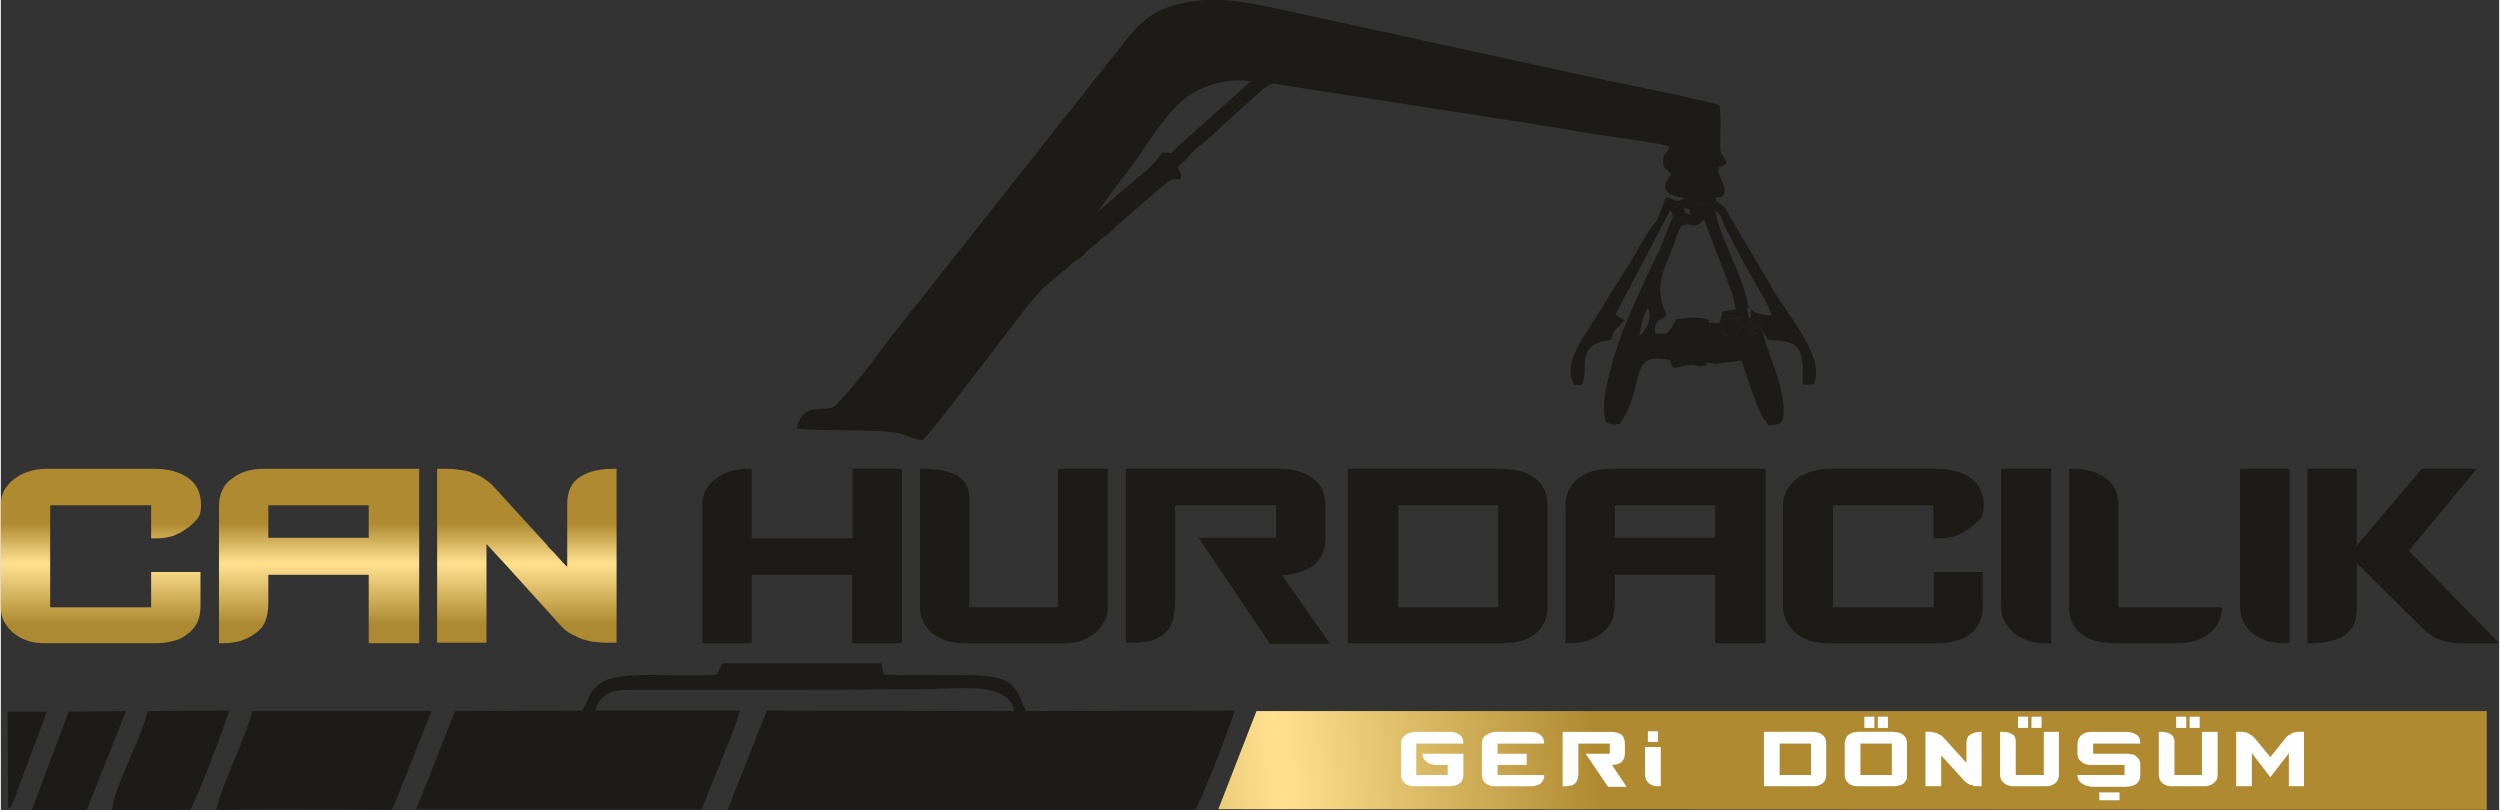
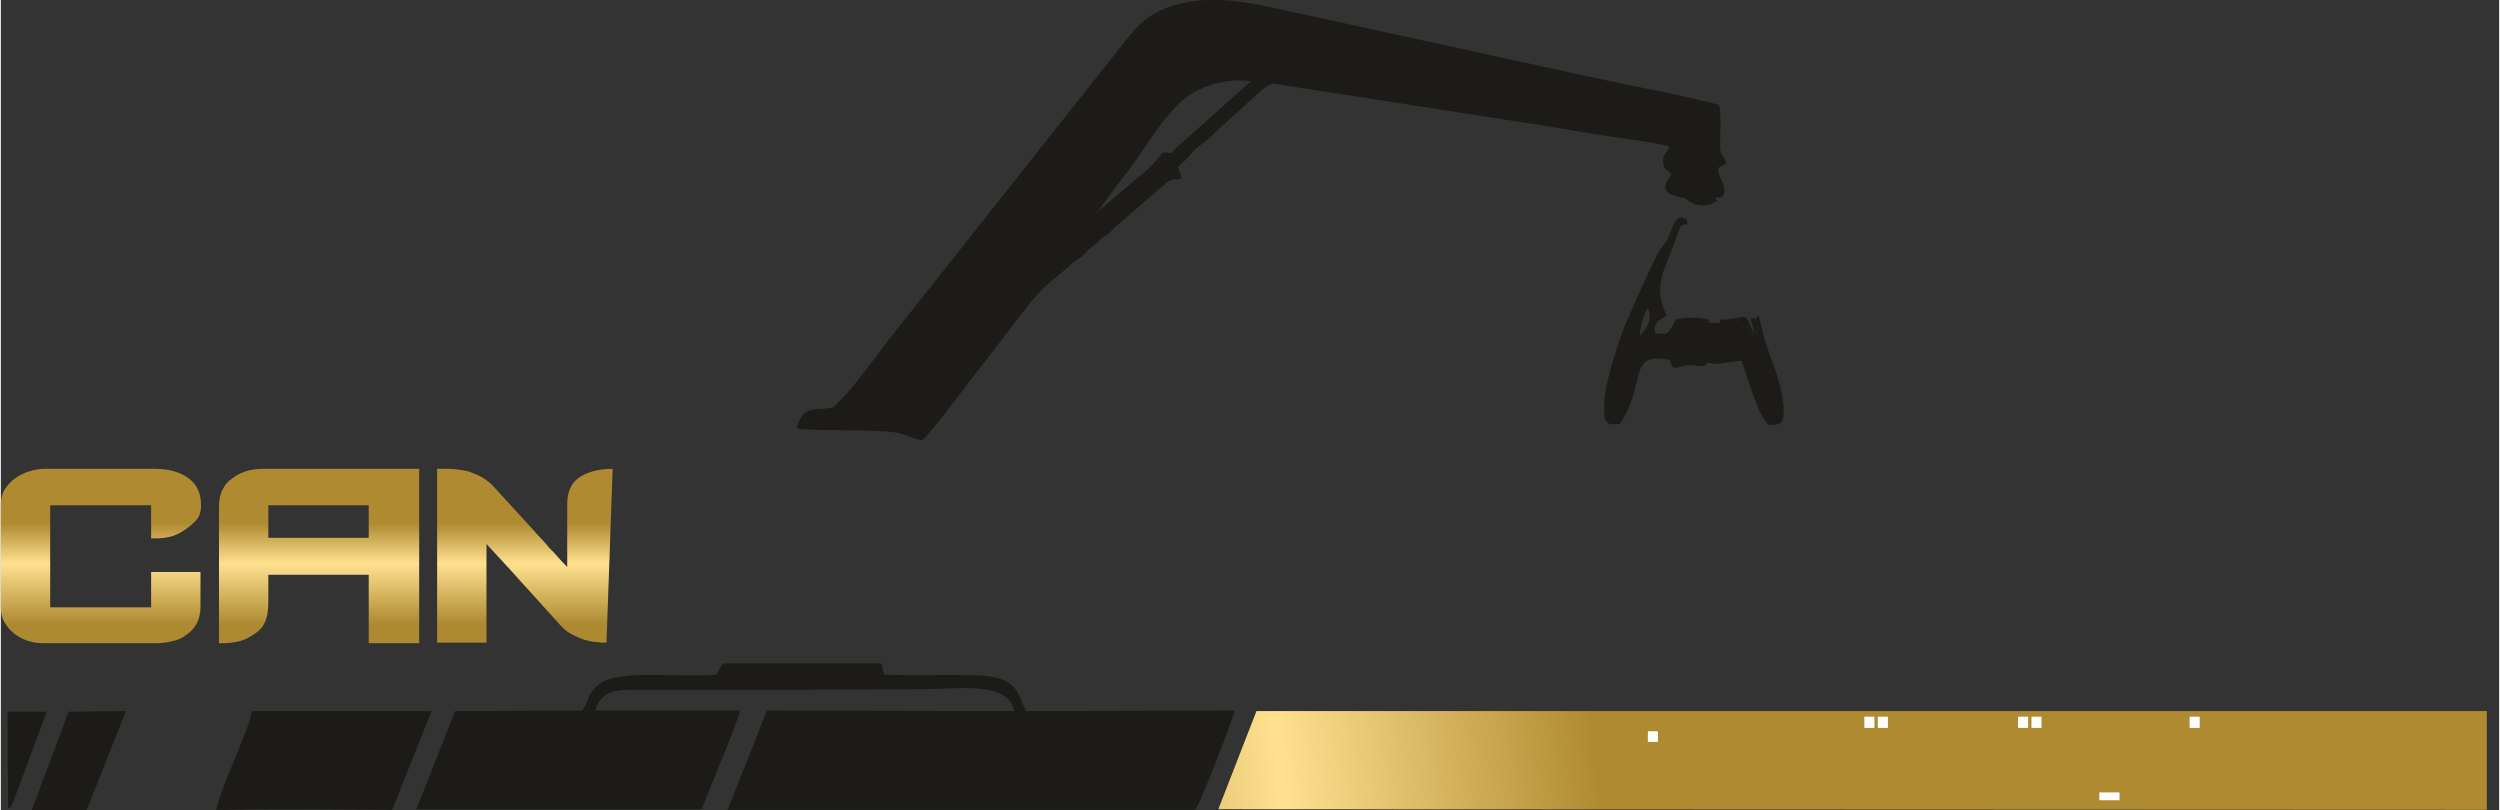
<svg xmlns="http://www.w3.org/2000/svg" xml:space="preserve" width="290px" height="94px" version="1.1" shape-rendering="geometricPrecision" text-rendering="geometricPrecision" image-rendering="optimizeQuality" fill-rule="evenodd" clip-rule="evenodd" viewBox="0 0 44.55 14.45">
  <rect x="0" y="0" width="44.55" height="14.45" fill="#333333" stroke="none" />
  <defs>
    <linearGradient id="id0" gradientUnits="userSpaceOnUse" x1="18.05" y1="14.31" x2="28.42" y2="13.16">
      <stop offset="0" stop-opacity="1" stop-color="#AD8A31" />
      <stop offset="0.459" stop-opacity="1" stop-color="#FFE190" />
      <stop offset="1" stop-opacity="1" stop-color="#AF8A31" />
    </linearGradient>
    <linearGradient id="id1" gradientUnits="userSpaceOnUse" x1="0.74" y1="11.13" x2="0.74" y2="9.33">
      <stop offset="0" stop-opacity="1" stop-color="#AD8A31" />
      <stop offset="0.6" stop-opacity="1" stop-color="#FFE190" />
      <stop offset="1" stop-opacity="1" stop-color="#AF8A31" />
    </linearGradient>
  </defs>
  <g id="Layer_x0020_1">
    <polygon fill="url(#id0)" fill-rule="nonzero" points="21.71,14.43 44.33,14.44 44.33,12.68 22.39,12.68 " />
    <path fill="#1C1B17" d="M19.51 3.84c0.19,-0.25 0.35,-0.49 0.55,-0.74 0.31,-0.38 0.72,-1.16 1.19,-1.44 0.27,-0.16 0.68,-0.27 1.04,-0.21l-1.3 1.16c-0.01,0.01 -0.01,0.01 -0.02,0.02 -0.17,0.16 -0.02,0.08 -0.26,0.09 -0.11,0.17 -0.29,0.34 -0.44,0.45l-0.48 0.41c-0.08,0.08 -0.23,0.18 -0.28,0.26zm10.51 -0.31l0.08 0.06c0.1,0.07 0.26,0.09 0.37,0.06l0.13 -0.06 -0.03 -0.07c0.29,0.04 0.12,-0.3 0.1,-0.33 -0.12,-0.29 0.02,-0.17 0.1,-0.29 -0.08,-0.22 -0.12,-0.05 -0.11,-0.46 0,-0.19 0.02,-0.38 -0.02,-0.57 -0.86,-0.22 -1.79,-0.38 -2.67,-0.58l-5.32 -1.16c-0.49,-0.1 -0.93,-0.18 -1.44,-0.1 -0.56,0.09 -0.85,0.3 -1.15,0.69l-4.22 5.33c-0.11,0.15 -0.23,0.3 -0.34,0.45 -0.22,0.28 -0.31,0.41 -0.55,0.66 -0.12,0.12 -0.08,0.11 -0.3,0.13 -0.18,0.01 -0.37,-0.01 -0.46,0.35 0.26,0.05 1.25,0.01 1.75,0.07 0.2,0.03 0.31,0.12 0.49,0.14 0.21,-0.19 0.79,-0.99 1.03,-1.29 0.09,-0.11 0.17,-0.22 0.25,-0.32 0.19,-0.25 0.71,-0.96 0.92,-1.14l0.31 -0.26c0.08,-0.06 0.07,-0.06 0.15,-0.13 0.07,-0.07 0.09,-0.07 0.17,-0.12 0.09,-0.08 0.06,-0.07 0.14,-0.14l0.16 -0.13c0.15,-0.16 0.1,-0.04 0.32,-0.28l0.94 -0.81c0.1,-0.06 0.19,-0.01 0.22,-0.05 0.03,-0.11 -0.03,-0.07 -0.05,-0.21 0.24,-0.19 0.18,-0.2 0.36,-0.35 0.07,-0.06 0.13,-0.1 0.2,-0.16 0.08,-0.07 0.1,-0.1 0.18,-0.17l0.75 -0.68c0.22,-0.17 0.19,-0.12 0.52,-0.07l4.32 0.67c0.41,0.06 0.81,0.14 1.22,0.2 0.25,0.04 1.02,0.14 1.21,0.2 -0.04,0.15 -0.1,0.09 -0.11,0.26 0,0.16 0.08,0.15 0.15,0.24 -0.2,0.24 -0.13,0.37 0.23,0.42z" />
    <path fill="#1C1B17" d="M12.77 12.03c-0.71,0.06 -1.74,-0.1 -2.09,0.16 -0.23,0.19 -0.16,0.23 -0.31,0.48l-2.27 0.01 -0.69 1.75 5.09 0c0.12,-0.33 0.64,-1.54 0.68,-1.76l-2.58 0c0.1,-0.35 0.39,-0.37 0.63,-0.37l3.1 0c0.69,0 1.38,-0.01 2.06,-0.01 0.75,0 1.57,-0.15 1.68,0.39l-4.41 -0.01 -0.7 1.77 8.34 0c0.09,-0.12 0.68,-1.63 0.7,-1.77l-3.72 0.01c-0.17,-0.37 -0.16,-0.62 -0.93,-0.64 -0.53,-0.01 -1.07,0.01 -1.6,-0.01l-0.05 -0.2 -2.83 0 -0.06 0.11c-0.03,0.05 0.01,0.01 -0.04,0.09z" />
    <path fill="#1C1B17" d="M3.84 14.45c0.8,-0.04 2.27,-0.01 3.14,-0.01l0.7 -1.76 -3.2 0c-0.07,0.38 -0.58,1.4 -0.64,1.77z" />
    <path fill="#1C1B17" d="M29.22 6c0.02,-0.18 0.06,-0.36 0.15,-0.51 0.09,0.2 -0.02,0.36 -0.15,0.51zm2.25 1.5l0.04 0.08c0.26,0 0.29,-0.04 0.28,-0.33 -0.01,-0.16 -0.06,-0.36 -0.1,-0.5 -0.06,-0.21 -0.27,-0.73 -0.27,-0.84l-0.09 -0.09c0.01,0.26 0.01,0.07 -0.06,0.14l-0.01 -0.03c-0.06,0.09 0.02,0.11 -0.06,0.02 -0.03,-0.04 -0.02,-0.08 -0.03,-0.13 -0.15,0.02 -0.2,0 -0.19,-0.16l-0.04 0.02 0.08 0.14 -0.07 0.15 -0.21 0.01c-0.02,-0.03 -0.04,-0.11 -0.05,-0.13 -0.03,-0.08 -0.01,-0.04 -0.05,-0.09 -0.42,0 0.04,-0.04 -0.34,-0.09 -0.12,-0.01 -0.3,0 -0.42,0.02 -0.06,0.08 -0.11,0.24 -0.2,0.26l-0.17 0c-0.02,-0.06 -0.03,-0.09 0,-0.16 0.05,-0.1 0.05,-0.07 0.11,-0.11l0.08 -0.05c-0.04,-0.16 -0.22,-0.4 -0.01,-0.91 0.06,-0.14 0.1,-0.25 0.15,-0.38 0.11,-0.29 0.09,-0.34 0.24,-0.34 -0.04,-0.12 0.04,-0.05 -0.08,-0.11 -0.08,-0.03 -0.11,0.02 -0.11,0.02 -0.06,0.05 -0.14,0.31 -0.2,0.41l-0.1 0.13c-0.01,0 -0.01,0.02 -0.02,0.03 -0.05,0.05 -0.62,1.32 -0.67,1.48 -0.11,0.32 -0.33,0.98 -0.31,1.32 0,0.25 0.03,0.31 0.28,0.28 0.46,-0.66 0.15,-1.24 0.78,-1.16 0.2,0.03 0.06,0.02 0.18,0.16 0.13,-0.01 0.19,-0.05 0.32,-0.05 0.12,0 0.06,0.02 0.15,0.02 0.25,-0.01 -0.05,-0.09 0.28,-0.04l0.46 -0.06c0.04,0.1 0.32,1.03 0.43,1.07z" />
-     <path fill="#1C1B17" d="M1.98 14.45l1.4 -0.01c0.08,-0.11 0.65,-1.58 0.69,-1.77l-1.45 0.01c-0.11,0.47 -0.59,1.33 -0.64,1.77z" />
    <polygon fill="#1C1B17" points="0.55,14.45 1.53,14.45 2.23,12.68 1.21,12.69 " />
-     <path fill="#1C1B17" d="M30.13 3.83c-0.1,-0.05 -0.08,-0.01 -0.13,-0.12 0.14,0.03 0.09,-0.02 0.13,0.12zm0.55 0.04c0.03,0.16 0.35,0.71 0.45,0.9 0.11,0.23 0.39,0.63 0.45,0.86 -0.1,-0.01 -0.32,-0.02 -0.37,-0.13l0 0.17c-0.03,-0.02 -0.01,0.08 -0.06,-0.09 -0.02,-0.06 -0.01,-0.05 -0.02,-0.11l0.01 0.02c0.05,0.01 -0.05,0.03 0.03,0l-0.05 -0.2c-0.08,-0.41 -0.55,-1.24 -0.54,-1.55l0.1 0.13zm0.53 1.8c0.1,0.05 0.07,-0.13 0.07,0.05 0.01,-0.01 0.01,-0.04 0.03,-0.06 0.12,-0.16 -0.01,-0.01 0.04,-0.01 0,0.01 0.01,0.02 0.01,0.03l0.06 0.23 0.09 0.15c0.56,0.03 0.64,0.08 0.62,0.8l0.2 -0.01c0.19,-0.46 -0.36,-1.1 -0.69,-1.62l-0.9 -1.53 -0.14 -0.11 -0.13 0.06c-0.11,0.03 -0.27,0.01 -0.37,-0.06l-0.08 -0.06c-0.15,0.12 -0.17,0 -0.33,-0.01l-0.16 0.42c-0.13,0.1 -0.33,0.51 -0.44,0.68l-0.85 1.36c-0.12,0.18 -0.35,0.57 -0.19,0.88l0.14 0.01c0.15,-0.32 -0.15,-0.73 0.53,-0.81 0.04,-0.22 0.1,-0.17 0.23,-0.35 -0.05,-0.04 -0.02,-0.01 -0.07,-0.04 -0.01,-0.01 -0.04,-0.03 -0.05,-0.03 0,-0.01 -0.02,-0.01 -0.02,-0.02 -0.01,0 -0.02,-0.01 -0.02,-0.01l0.77 -1.46 0.2 -0.39c0.04,0.03 0.02,-0.02 0.04,0.05 0.03,0.1 0.02,0.01 0,0.09l-0.23 0.58c0.01,-0.01 0.01,-0.03 0.02,-0.03l0.1 -0.13c0.06,-0.1 0.14,-0.36 0.2,-0.41 0,0 0.03,-0.05 0.11,-0.02 0.12,0.06 0.04,-0.01 0.08,0.11 0.16,0.04 0.2,0.01 0.29,-0.09l0.5 1.31 0.07 0.3 -0.24 0.03 -0.03 0.14c0.11,0.03 0.09,-0.01 0.27,-0.01l0.04 -0.02 0.13 -0.01c0.1,0.13 0.07,0.15 0.15,0.28l0.01 0.03c-0.02,-0.16 -0.05,-0.13 -0.06,-0.29zm-1.33 -2l0.03 0.03c-0.01,-0.01 -0.02,-0.01 -0.03,-0.03z" />
    <path fill="#1C1B17" d="M0.13 14.42c0.07,-0.06 0,0.05 0.08,-0.09l0.61 -1.64 -0.7 0 0.01 1.73z" />
    <path fill="#1C1B17" d="M30.64 5.76c0.04,0.05 0.02,0.01 0.05,0.09 0.01,0.02 0.03,0.1 0.05,0.13l0.21 -0.01 0.07 -0.15 -0.08 -0.14c-0.18,0 -0.16,0.04 -0.27,0.01l-0.03 0.07z" />
    <path fill="#1C1B17" d="M31.26 5.93c-0.08,-0.13 -0.05,-0.15 -0.15,-0.28l-0.13 0.01c-0.01,0.16 0.04,0.18 0.19,0.16 0.01,0.05 0,0.09 0.03,0.13 0.08,0.09 0,0.07 0.06,-0.02z" />
    <path fill="#1C1B17" d="M31.21 5.67c0.01,0.16 0.04,0.13 0.06,0.29 0.07,-0.07 0.07,0.12 0.06,-0.14l0.09 0.09 -0.06 -0.23c0,-0.01 -0.01,-0.02 -0.01,-0.03 -0.05,0 0.08,-0.15 -0.04,0.01 -0.02,0.02 -0.02,0.05 -0.03,0.06 0,-0.18 0.03,0 -0.07,-0.05z" />
    <path fill="#1C1B17" d="M29.88 3.67c0.01,0.02 0.02,0.02 0.03,0.03l-0.03 -0.03z" />
-     <path fill="url(#id1)" fill-rule="nonzero" d="M3.57 9.01c0,0.12 -0.03,0.21 -0.09,0.27 -0.06,0.06 -0.11,0.11 -0.16,0.14 -0.08,0.06 -0.17,0.11 -0.26,0.14 -0.1,0.03 -0.2,0.04 -0.31,0.04l-0.07 0 0 -0.59 -1.8 0 0 1.82 1.8 0 0 -0.63 0.88 0 0 0.61c0,0.12 -0.02,0.21 -0.06,0.3 -0.05,0.08 -0.1,0.15 -0.18,0.2 -0.07,0.06 -0.15,0.1 -0.25,0.12 -0.1,0.03 -0.21,0.04 -0.32,0.04l-1.96 0c-0.11,0 -0.21,-0.01 -0.3,-0.04 -0.1,-0.03 -0.18,-0.08 -0.25,-0.13 -0.08,-0.06 -0.13,-0.13 -0.18,-0.21 -0.04,-0.07 -0.06,-0.16 -0.06,-0.26l0 -1.84c0,-0.09 0.02,-0.17 0.06,-0.25 0.05,-0.07 0.1,-0.14 0.18,-0.2 0.07,-0.05 0.15,-0.1 0.25,-0.13 0.09,-0.03 0.2,-0.05 0.3,-0.05l1.96 0c0.25,0 0.45,0.06 0.6,0.17 0.15,0.11 0.22,0.27 0.22,0.48zm2.99 2.46l0 -1.22 -1.79 0 0 0.48c0,0.16 -0.02,0.28 -0.06,0.36 -0.03,0.08 -0.09,0.15 -0.18,0.21 -0.07,0.05 -0.16,0.1 -0.26,0.13 -0.11,0.03 -0.22,0.04 -0.33,0.04l-0.05 0 0 -2.43c0,-0.12 0.02,-0.22 0.06,-0.3 0.04,-0.09 0.1,-0.16 0.18,-0.21 0.07,-0.06 0.16,-0.1 0.25,-0.13 0.1,-0.03 0.2,-0.04 0.31,-0.04l2.77 0 0 3.11 -0.9 0zm0 -2.46l-1.79 0 0 0.58 1.79 0 0 -0.58zm4.24 2.45c-0.04,0 -0.1,0 -0.17,-0.01 -0.07,0 -0.14,-0.02 -0.22,-0.04 -0.07,-0.02 -0.15,-0.06 -0.23,-0.1 -0.08,-0.04 -0.15,-0.1 -0.22,-0.18l-0.94 -1.04 -0.36 -0.39 0 1.76 -0.88 0 0 -3.1 0.18 0c0.04,0 0.1,0 0.17,0.01 0.07,0.01 0.15,0.02 0.22,0.04 0.08,0.03 0.16,0.06 0.23,0.1 0.08,0.05 0.16,0.11 0.22,0.18l0.95 1.04c0,0.01 0.02,0.03 0.06,0.07 0.03,0.03 0.08,0.08 0.13,0.14 0.06,0.07 0.11,0.12 0.16,0.17l0 -1.12c0,-0.22 0.07,-0.38 0.22,-0.48 0.15,-0.1 0.35,-0.15 0.59,-0.15l0.07 0 0 3.1 -0.18 0z" />
-     <path fill="#1C1B17" fill-rule="nonzero" d="M15.18 11.47l0 -1.22 -1.79 0 0 1.22 -0.88 0 0 -2.48c0,-0.09 0.02,-0.17 0.06,-0.25 0.04,-0.07 0.1,-0.14 0.17,-0.2 0.08,-0.05 0.16,-0.1 0.25,-0.13 0.1,-0.03 0.2,-0.05 0.31,-0.05l0.09 0 0 1.24 1.8 0 0 -1.24 0.88 0 0 3.11 -0.89 0zm4.56 -0.64c0,0.1 -0.02,0.19 -0.07,0.26 -0.04,0.08 -0.1,0.15 -0.17,0.21 -0.08,0.05 -0.16,0.1 -0.25,0.13 -0.1,0.03 -0.2,0.04 -0.31,0.04l-1.76 0c-0.1,0 -0.21,-0.01 -0.3,-0.04 -0.1,-0.03 -0.19,-0.08 -0.26,-0.13 -0.07,-0.06 -0.13,-0.13 -0.17,-0.21 -0.04,-0.07 -0.06,-0.16 -0.06,-0.26l0 -2.47 0.09 0c0.23,0 0.42,0.04 0.57,0.12 0.15,0.08 0.22,0.22 0.22,0.41l0 1.94 1.58 0 0 -2.47 0.89 0 0 2.47zm2.89 0.65l-1.27 -1.89 1.38 0 0 -0.58 -1.8 0 0 1.72c0,0.3 -0.08,0.5 -0.23,0.6 -0.07,0.05 -0.16,0.09 -0.26,0.11 -0.1,0.01 -0.2,0.02 -0.3,0.02l-0.09 0 0 -3.1 2.75 0c0.25,0 0.44,0.06 0.59,0.17 0.14,0.11 0.22,0.27 0.22,0.48l0 0.59c0,0.2 -0.07,0.36 -0.2,0.47 -0.14,0.11 -0.32,0.17 -0.57,0.19l0.85 1.22 -1.07 0zm4.95 -0.65c0,0.11 -0.02,0.2 -0.06,0.28 -0.04,0.08 -0.1,0.15 -0.17,0.2 -0.08,0.06 -0.16,0.1 -0.26,0.12 -0.1,0.03 -0.2,0.04 -0.32,0.04l-2.75 0 0 -3.11 2.75 0c0.25,0 0.45,0.06 0.59,0.17 0.15,0.11 0.22,0.27 0.22,0.48l0 1.82zm-2.66 -1.82l0 1.82 1.78 0 0 -1.82 -1.78 0zm5.65 2.46l0 -1.22 -1.79 0 0 0.48c0,0.16 -0.02,0.28 -0.06,0.36 -0.04,0.08 -0.1,0.15 -0.18,0.21 -0.07,0.05 -0.16,0.1 -0.26,0.13 -0.11,0.03 -0.22,0.04 -0.33,0.04l-0.05 0 0 -2.43c0,-0.12 0.02,-0.22 0.06,-0.3 0.04,-0.09 0.1,-0.16 0.17,-0.21 0.08,-0.06 0.16,-0.1 0.26,-0.13 0.1,-0.03 0.2,-0.04 0.31,-0.04l2.77 0 0 3.11 -0.9 0zm0 -2.46l-1.79 0 0 0.58 1.79 0 0 -0.58zm4.79 0c0,0.12 -0.03,0.21 -0.09,0.27 -0.06,0.06 -0.12,0.11 -0.17,0.14 -0.08,0.06 -0.16,0.11 -0.26,0.14 -0.09,0.03 -0.19,0.04 -0.3,0.04l-0.08 0 0 -0.59 -1.79 0 0 1.82 1.8 0 0 -0.63 0.87 0 0 0.61c0,0.12 -0.02,0.21 -0.06,0.3 -0.04,0.08 -0.1,0.15 -0.17,0.2 -0.07,0.06 -0.16,0.1 -0.26,0.12 -0.1,0.03 -0.2,0.04 -0.31,0.04l-1.97 0c-0.1,0 -0.2,-0.01 -0.3,-0.04 -0.09,-0.03 -0.18,-0.08 -0.25,-0.13 -0.07,-0.06 -0.13,-0.13 -0.17,-0.21 -0.04,-0.07 -0.07,-0.16 -0.07,-0.26l0 -1.84c0,-0.09 0.03,-0.17 0.07,-0.25 0.04,-0.07 0.1,-0.14 0.17,-0.2 0.07,-0.05 0.16,-0.1 0.25,-0.13 0.1,-0.03 0.2,-0.05 0.31,-0.05l1.96 0c0.25,0 0.44,0.06 0.59,0.17 0.15,0.11 0.23,0.27 0.23,0.48zm1.1 2.46c-0.1,0 -0.2,-0.01 -0.3,-0.04 -0.09,-0.03 -0.18,-0.08 -0.25,-0.13 -0.07,-0.06 -0.13,-0.13 -0.17,-0.21 -0.05,-0.07 -0.07,-0.16 -0.07,-0.26l0 -2.47 0.89 0 0 3.11 -0.1 0zm3.15 -0.64c-0.01,0.12 -0.03,0.21 -0.08,0.3 -0.05,0.08 -0.11,0.14 -0.18,0.19 -0.07,0.05 -0.16,0.09 -0.25,0.12 -0.1,0.02 -0.2,0.03 -0.32,0.03l-1.09 0c-0.11,0 -0.22,-0.01 -0.32,-0.04 -0.1,-0.02 -0.18,-0.06 -0.26,-0.12 -0.07,-0.05 -0.13,-0.12 -0.17,-0.2 -0.04,-0.08 -0.06,-0.17 -0.06,-0.28l0 -2.47 0.08 0c0.24,0 0.44,0.06 0.58,0.17 0.15,0.11 0.22,0.27 0.22,0.48l0 1.82 1.85 0zm1.11 0.64c-0.11,0 -0.21,-0.01 -0.31,-0.04 -0.09,-0.03 -0.17,-0.08 -0.25,-0.13 -0.07,-0.06 -0.13,-0.13 -0.17,-0.21 -0.04,-0.07 -0.06,-0.16 -0.06,-0.26l0 -2.47 0.88 0 0 3.11 -0.09 0zm3.15 0c-0.11,0 -0.2,-0.01 -0.27,-0.03 -0.07,-0.02 -0.14,-0.04 -0.19,-0.07 -0.05,-0.03 -0.1,-0.06 -0.15,-0.1 -0.04,-0.04 -0.08,-0.07 -0.12,-0.11l-1.13 -1.12 0 0.84c0,0.11 -0.02,0.2 -0.06,0.28 -0.05,0.08 -0.11,0.14 -0.18,0.18 -0.07,0.05 -0.16,0.08 -0.26,0.1 -0.09,0.02 -0.2,0.03 -0.3,0.03l-0.08 0 0 -3.11 0.88 0 0 1.37 1.16 -1.37 0.98 0 -1.21 1.46 1.61 1.65 -0.68 0z" />
-     <path fill="#FEFEFE" fill-rule="nonzero" d="M26.08 13.82c0,0.04 -0.01,0.07 -0.02,0.09 -0.01,0.03 -0.03,0.05 -0.05,0.06 -0.03,0.02 -0.05,0.03 -0.08,0.04 -0.04,0.01 -0.07,0.01 -0.1,0.01l-0.62 0c-0.03,0 -0.06,0 -0.09,-0.01 -0.03,-0.01 -0.06,-0.02 -0.08,-0.04 -0.02,-0.02 -0.04,-0.04 -0.05,-0.06 -0.02,-0.03 -0.02,-0.06 -0.02,-0.09l0 -0.57c0,-0.03 0,-0.06 0.02,-0.08 0.01,-0.02 0.03,-0.04 0.05,-0.06 0.02,-0.02 0.05,-0.03 0.08,-0.04 0.03,-0.01 0.06,-0.02 0.1,-0.02l0.61 0c0.08,0 0.14,0.02 0.18,0.05 0.05,0.03 0.07,0.09 0.07,0.16l-0.84 0 0 0.56 0.56 0 0 -0.18 -0.19 0c-0.07,0 -0.13,-0.01 -0.18,-0.05 -0.04,-0.03 -0.07,-0.07 -0.08,-0.12l0 -0.03 0.73 0 0 0.38zm1.13 -0.18l-0.52 0 0 0.18 0.83 0c0,0.04 0,0.07 -0.02,0.09 -0.01,0.03 -0.03,0.05 -0.05,0.07 -0.02,0.01 -0.05,0.02 -0.08,0.03 -0.03,0.01 -0.06,0.01 -0.1,0.01l-0.61 0c-0.04,0 -0.07,0 -0.1,-0.01 -0.03,-0.01 -0.05,-0.02 -0.08,-0.04 -0.02,-0.02 -0.04,-0.04 -0.05,-0.06 -0.01,-0.03 -0.02,-0.06 -0.02,-0.09l0 -0.57c0,-0.03 0.01,-0.05 0.02,-0.08 0.01,-0.02 0.03,-0.04 0.05,-0.06 0.03,-0.02 0.05,-0.03 0.08,-0.04 0.03,-0.01 0.06,-0.02 0.1,-0.02l0.61 0c0.08,0 0.14,0.02 0.18,0.05 0.05,0.04 0.07,0.09 0.07,0.16l-0.83 0 0 0.18 0.52 0 0 0.2zm1.45 0.39l-0.4 -0.59 0.43 0 0 -0.18 -0.56 0 0 0.53c0,0.09 -0.03,0.16 -0.07,0.19 -0.03,0.02 -0.05,0.03 -0.09,0.03 -0.03,0.01 -0.06,0.01 -0.09,0.01l-0.03 0 0 -0.97 0.86 0c0.08,0 0.14,0.02 0.19,0.05 0.04,0.04 0.06,0.09 0.06,0.16l0 0.18c0,0.06 -0.02,0.11 -0.06,0.15 -0.04,0.03 -0.1,0.05 -0.17,0.05l0.26 0.39 -0.33 0zm0.91 -0.01c-0.04,0 -0.07,0 -0.1,-0.01 -0.03,-0.01 -0.05,-0.02 -0.08,-0.04 -0.02,-0.02 -0.04,-0.04 -0.05,-0.06 -0.01,-0.03 -0.02,-0.06 -0.02,-0.09l0 -0.5 0.28 0 0 0.7 -0.03 0zm2.98 -0.2c0,0.04 -0.01,0.07 -0.02,0.09 -0.01,0.03 -0.03,0.05 -0.05,0.06 -0.03,0.02 -0.05,0.03 -0.08,0.04 -0.03,0.01 -0.07,0.01 -0.1,0.01l-0.86 0 0 -0.97 0.86 0c0.08,0 0.14,0.02 0.18,0.05 0.05,0.04 0.07,0.09 0.07,0.16l0 0.56zm-0.83 -0.56l0 0.56 0.56 0 0 -0.56 -0.56 0zm2.27 0.57c0,0.03 0,0.06 -0.02,0.09 -0.01,0.02 -0.03,0.04 -0.05,0.06 -0.02,0.01 -0.05,0.02 -0.08,0.03 -0.03,0.01 -0.07,0.01 -0.1,0.01l-0.61 0c-0.04,0 -0.07,0 -0.1,-0.01 -0.03,-0.01 -0.06,-0.02 -0.08,-0.04 -0.02,-0.02 -0.04,-0.04 -0.05,-0.06 -0.01,-0.03 -0.02,-0.05 -0.02,-0.09l0 -0.57c0,-0.03 0.01,-0.06 0.02,-0.08 0.01,-0.03 0.03,-0.05 0.05,-0.07 0.02,-0.01 0.05,-0.03 0.08,-0.04 0.03,0 0.06,-0.01 0.1,-0.01l0.61 0c0.07,0 0.14,0.02 0.18,0.05 0.05,0.04 0.07,0.09 0.07,0.15l0 0.58zm-0.27 -0.57l-0.56 0 0 0.56 0.56 0 0 -0.56zm1.55 0.76c-0.02,0 -0.03,0 -0.06,0 -0.02,0 -0.04,-0.01 -0.06,-0.02 -0.03,0 -0.05,-0.01 -0.08,-0.03 -0.02,-0.01 -0.04,-0.03 -0.06,-0.05l-0.3 -0.33 -0.11 -0.12 0 0.55 -0.28 0 0 -0.97 0.06 0c0.01,0 0.03,0 0.05,0 0.03,0.01 0.05,0.01 0.07,0.02 0.03,0 0.05,0.02 0.07,0.03 0.03,0.01 0.05,0.03 0.07,0.05l0.3 0.33c0,0 0.01,0.01 0.02,0.02 0.01,0.01 0.02,0.03 0.04,0.05 0.02,0.02 0.03,0.03 0.05,0.05l0 -0.35c0,-0.07 0.02,-0.12 0.07,-0.15 0.04,-0.03 0.11,-0.05 0.18,-0.05l0.02 0 0 0.97 -0.05 0zm1.43 -0.2c0,0.03 -0.01,0.06 -0.02,0.09 -0.01,0.02 -0.03,0.04 -0.05,0.06 -0.03,0.02 -0.05,0.03 -0.08,0.04 -0.03,0.01 -0.06,0.01 -0.1,0.01l-0.55 0c-0.03,0 -0.06,0 -0.09,-0.01 -0.03,-0.01 -0.06,-0.02 -0.08,-0.04 -0.03,-0.02 -0.04,-0.04 -0.06,-0.06 -0.01,-0.03 -0.02,-0.06 -0.02,-0.09l0 -0.77 0.03 0c0.08,0 0.14,0.01 0.18,0.04 0.05,0.02 0.07,0.07 0.07,0.13l0 0.6 0.5 0 0 -0.77 0.27 0 0 0.77zm1.45 0c0,0.07 -0.02,0.12 -0.07,0.16 -0.05,0.03 -0.12,0.05 -0.2,0.05l-0.59 0c-0.03,0 -0.06,-0.01 -0.09,-0.02 -0.03,0 -0.06,-0.02 -0.09,-0.04 -0.02,-0.01 -0.04,-0.03 -0.06,-0.06 -0.01,-0.02 -0.02,-0.05 -0.02,-0.09l0.84 0 0 -0.18 -0.59 0c-0.03,0 -0.06,0 -0.09,-0.01 -0.03,-0.01 -0.06,-0.02 -0.08,-0.04 -0.03,-0.02 -0.04,-0.04 -0.06,-0.06 -0.01,-0.03 -0.02,-0.06 -0.02,-0.09l0 -0.17c0,-0.03 0.01,-0.07 0.02,-0.1 0.02,-0.02 0.03,-0.05 0.06,-0.07 0.02,-0.01 0.05,-0.03 0.08,-0.04 0.03,0 0.06,-0.01 0.09,-0.01l0.61 0c0.08,0 0.14,0.02 0.19,0.05 0.05,0.03 0.07,0.08 0.07,0.16l-0.84 0 0 0.18 0.58 0c0.03,0 0.06,0 0.09,0.01 0.04,0 0.06,0.01 0.09,0.03 0.02,0.02 0.04,0.04 0.06,0.06 0.01,0.03 0.02,0.06 0.02,0.09l0 0.19zm1.38 0c0,0.03 -0.01,0.06 -0.02,0.09 -0.02,0.02 -0.03,0.04 -0.06,0.06 -0.02,0.02 -0.05,0.03 -0.08,0.04 -0.03,0.01 -0.06,0.01 -0.09,0.01l-0.55 0c-0.03,0 -0.07,0 -0.1,-0.01 -0.03,-0.01 -0.05,-0.02 -0.08,-0.04 -0.02,-0.02 -0.04,-0.04 -0.05,-0.06 -0.01,-0.03 -0.02,-0.06 -0.02,-0.09l0 -0.77 0.03 0c0.07,0 0.13,0.01 0.18,0.04 0.04,0.02 0.07,0.07 0.07,0.13l0 0.6 0.49 0 0 -0.77 0.28 0 0 0.77zm1.27 0.2l0 -0.59 -0.33 0.43 -0.33 -0.43 0 0.59 -0.28 0 0 -0.97 0.05 0c0.02,0 0.03,0 0.06,0 0.02,0 0.04,0.01 0.07,0.01 0.02,0.01 0.05,0.02 0.07,0.04 0.03,0.01 0.05,0.03 0.07,0.05l0.29 0.35 0.28 -0.35c0.02,-0.02 0.04,-0.04 0.07,-0.05 0.02,-0.02 0.05,-0.03 0.07,-0.04 0.03,0 0.05,-0.01 0.08,-0.01 0.02,0 0.04,0 0.05,0l0.05 0 0 0.97 -0.27 0z" />
+     <path fill="url(#id1)" fill-rule="nonzero" d="M3.57 9.01c0,0.12 -0.03,0.21 -0.09,0.27 -0.06,0.06 -0.11,0.11 -0.16,0.14 -0.08,0.06 -0.17,0.11 -0.26,0.14 -0.1,0.03 -0.2,0.04 -0.31,0.04l-0.07 0 0 -0.59 -1.8 0 0 1.82 1.8 0 0 -0.63 0.88 0 0 0.61c0,0.12 -0.02,0.21 -0.06,0.3 -0.05,0.08 -0.1,0.15 -0.18,0.2 -0.07,0.06 -0.15,0.1 -0.25,0.12 -0.1,0.03 -0.21,0.04 -0.32,0.04l-1.96 0c-0.11,0 -0.21,-0.01 -0.3,-0.04 -0.1,-0.03 -0.18,-0.08 -0.25,-0.13 -0.08,-0.06 -0.13,-0.13 -0.18,-0.21 -0.04,-0.07 -0.06,-0.16 -0.06,-0.26l0 -1.84c0,-0.09 0.02,-0.17 0.06,-0.25 0.05,-0.07 0.1,-0.14 0.18,-0.2 0.07,-0.05 0.15,-0.1 0.25,-0.13 0.09,-0.03 0.2,-0.05 0.3,-0.05l1.96 0c0.25,0 0.45,0.06 0.6,0.17 0.15,0.11 0.22,0.27 0.22,0.48zm2.99 2.46l0 -1.22 -1.79 0 0 0.48c0,0.16 -0.02,0.28 -0.06,0.36 -0.03,0.08 -0.09,0.15 -0.18,0.21 -0.07,0.05 -0.16,0.1 -0.26,0.13 -0.11,0.03 -0.22,0.04 -0.33,0.04l-0.05 0 0 -2.43c0,-0.12 0.02,-0.22 0.06,-0.3 0.04,-0.09 0.1,-0.16 0.18,-0.21 0.07,-0.06 0.16,-0.1 0.25,-0.13 0.1,-0.03 0.2,-0.04 0.31,-0.04l2.77 0 0 3.11 -0.9 0zm0 -2.46l-1.79 0 0 0.58 1.79 0 0 -0.58zm4.24 2.45c-0.04,0 -0.1,0 -0.17,-0.01 -0.07,0 -0.14,-0.02 -0.22,-0.04 -0.07,-0.02 -0.15,-0.06 -0.23,-0.1 -0.08,-0.04 -0.15,-0.1 -0.22,-0.18l-0.94 -1.04 -0.36 -0.39 0 1.76 -0.88 0 0 -3.1 0.18 0c0.04,0 0.1,0 0.17,0.01 0.07,0.01 0.15,0.02 0.22,0.04 0.08,0.03 0.16,0.06 0.23,0.1 0.08,0.05 0.16,0.11 0.22,0.18l0.95 1.04c0,0.01 0.02,0.03 0.06,0.07 0.03,0.03 0.08,0.08 0.13,0.14 0.06,0.07 0.11,0.12 0.16,0.17l0 -1.12c0,-0.22 0.07,-0.38 0.22,-0.48 0.15,-0.1 0.35,-0.15 0.59,-0.15z" />
    <polygon fill="#FEFEFE" fill-rule="nonzero" points="33.23,12.98 33.23,12.78 33.41,12.78 33.41,12.98 " />
    <polygon fill="#FEFEFE" fill-rule="nonzero" points="33.47,12.98 33.47,12.78 33.65,12.78 33.65,12.98 " />
-     <polygon fill="#FEFEFE" fill-rule="nonzero" points="38.79,12.98 38.79,12.78 38.97,12.78 38.97,12.98 " />
    <polygon fill="#FEFEFE" fill-rule="nonzero" points="39.03,12.98 39.03,12.78 39.21,12.78 39.21,12.98 " />
    <polygon fill="#FEFEFE" fill-rule="nonzero" points="35.97,12.98 35.97,12.78 36.15,12.78 36.15,12.98 " />
    <polygon fill="#FEFEFE" fill-rule="nonzero" points="36.21,12.98 36.21,12.78 36.39,12.78 36.39,12.98 " />
    <polygon fill="#FEFEFE" fill-rule="nonzero" points="37.42,14.13 37.78,14.13 37.78,14.27 37.42,14.27 " />
    <polygon fill="#FEFEFE" fill-rule="nonzero" points="29.37,13.23 29.37,13.04 29.55,13.04 29.55,13.23 " />
  </g>
</svg>